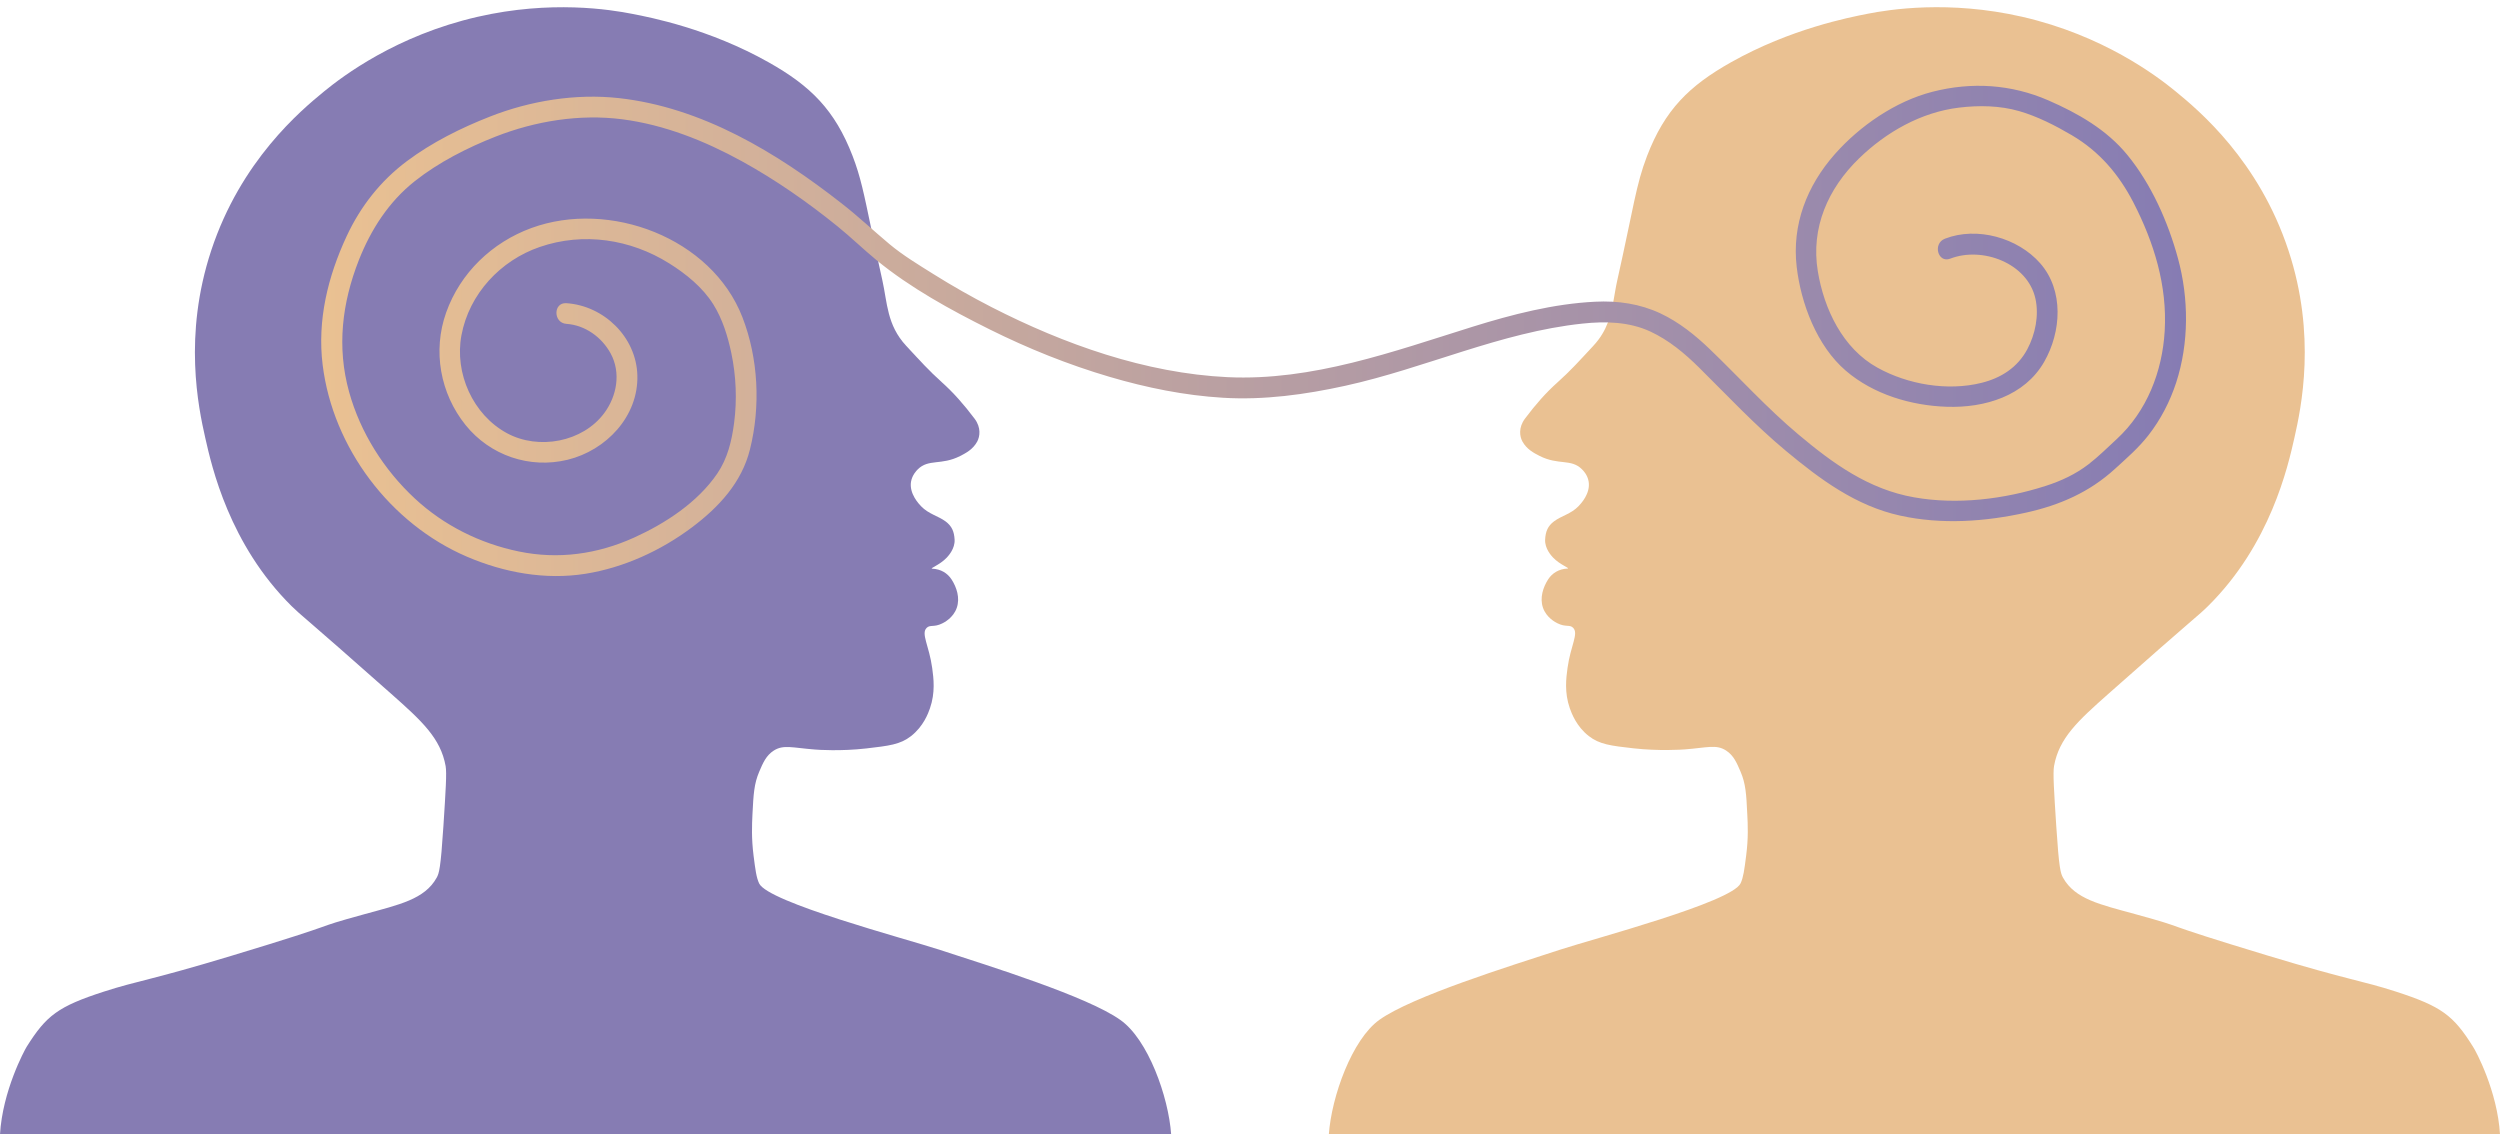
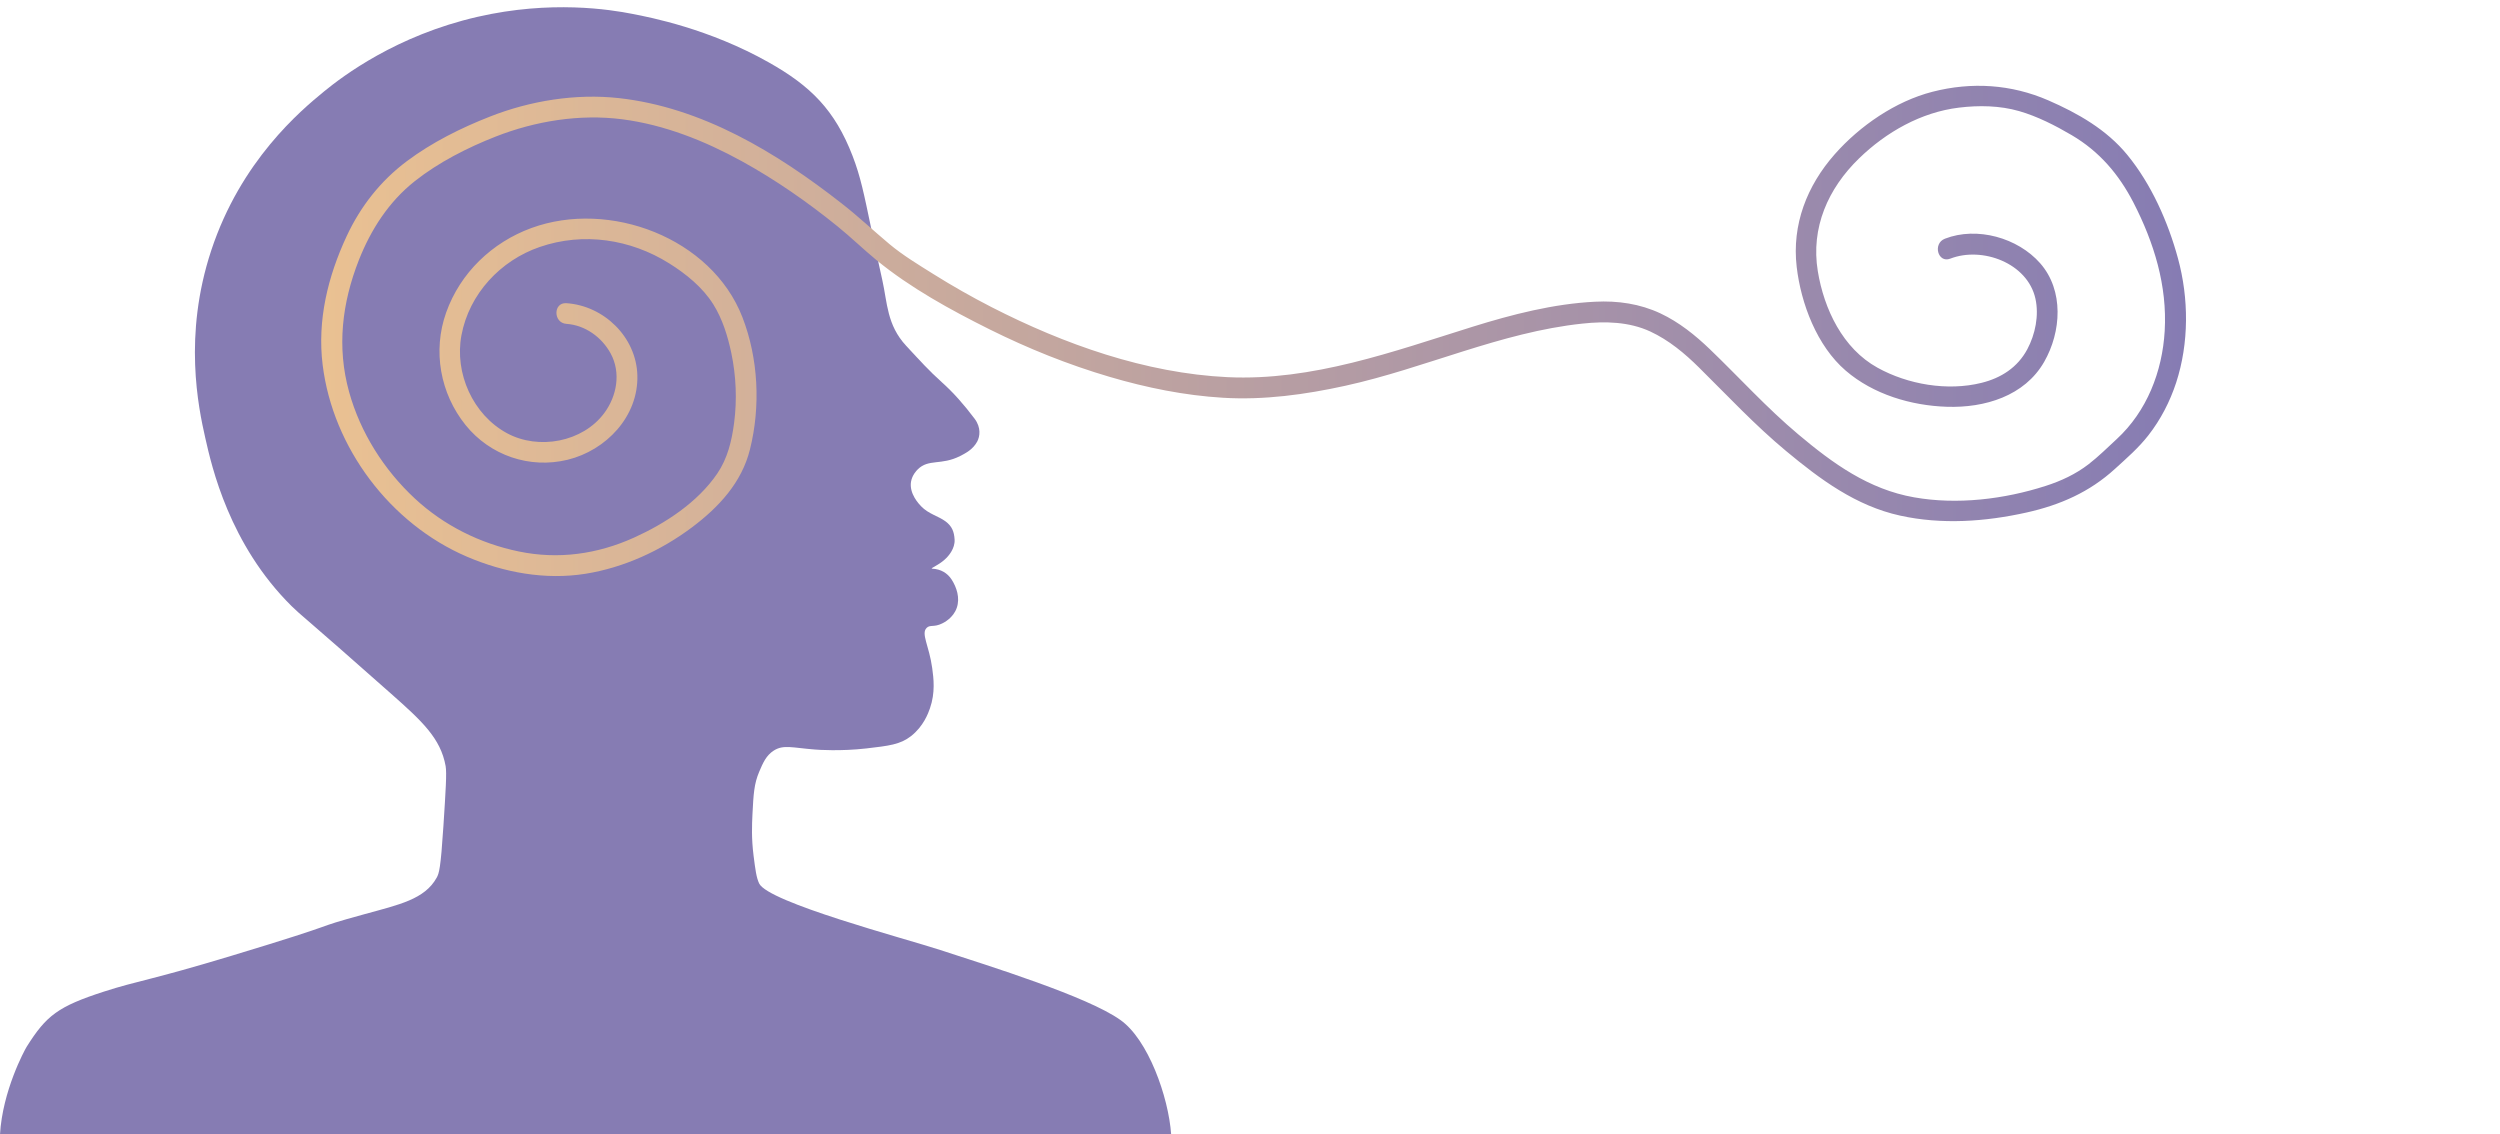
<svg xmlns="http://www.w3.org/2000/svg" xmlns:xlink="http://www.w3.org/1999/xlink" fill="#000000" height="1772.8" preserveAspectRatio="xMidYMid meet" version="1" viewBox="46.6 2227.2 3906.8 1772.8" width="3906.8" zoomAndPan="magnify">
  <g>
    <g>
      <g id="change1_1">
        <path d="M1876.8,4000H46.6c3.9-67.8,38-131.1,41.8-137.2c30.6-48.6,48.8-62.8,120.9-86.1 c52.7-17,72.3-17.5,198.8-55.8c189.8-57.4,115.1-39.5,208.1-65.1c54.5-15,94-23.2,112.8-57c3.7-6.7,6.2-13.8,10.5-80.2 c3.6-55.7,5.4-83.5,3.5-94.2c-7.8-43.7-37.4-70.7-84.9-112.8c-140.9-124.9-140.1-121.7-155.8-137.2 c-97.4-96.4-124.8-218-134.9-262.8c-10.8-47.8-34.6-160,9.3-293c46.2-140.1,139.5-218.4,176.7-248.8 c29.2-23.8,112.6-87.2,239.5-116.3c114.7-26.3,207.3-11.4,241.9-4.6c28.3,5.5,119.8,23.2,212.8,75.6 c65.7,36.9,103.7,74.6,131.4,146.5c12.5,32.5,17.7,58.9,29.2,113.7c3.1,14.9,6.7,32,11,51.9c2,9,4.1,18.5,6.3,28.7 c7.8,34.8,7,69.8,37.2,102.3c21.9,23.6,35.5,38.8,55.8,57c18.2,16.3,34.4,34.7,51.2,57c10.5,14,8.1,27.9,4.1,35.5 c-6.6,12.3-17.7,18.1-26.7,22.7c-29.7,15.1-49.3,4-66.3,20.9c-2.1,2.1-8.7,8.9-10.5,19.2c-3.1,18.7,12.2,34.7,15.7,38.4 c11.8,12.3,26.7,15.1,38.4,23.8c9.8,7.4,13.3,15.8,14,28.5c0.7,14-9.7,25.2-12.2,27.9c-11,11.8-27.9,17.2-22.7,17.4 c13.4,0.6,23.8,7,30.2,16.9c7.9,12.2,13.4,28.7,8.1,44.2c-5.4,15.8-20,23.1-22.7,24.4c-13,6.5-19,1.6-24.4,7 c-9.1,9.1,3.8,27.4,8.7,62.8c2.2,16.1,5,38.3-3.5,62.8c-2.7,7.8-10.2,28.4-29.7,43.6c-16.8,13.1-34.5,15.1-69.8,19.2 c-40.2,4.6-76,2.1-80.2,1.7c-35.3-2.7-49.1-8.1-64.5,1.7c-11.8,7.6-16.8,19.2-22.7,33.1c-8,18.9-8.9,34.9-10.5,66.3 c-0.8,16.8-1.7,37.4,1.7,64.5c2.9,22.8,4.4,34.3,8.7,43.6c13.8,29.6,227.6,86,283.1,104.1c78.5,25.6,230.3,72.8,281.4,109.3 C1840.6,3851.4,1872.6,3940.8,1876.8,4000z" fill="#867cb3" />
      </g>
      <g id="change2_1">
-         <path d="M3953.4,4000H2123.2c4.2-59.2,36.3-148.6,79-179.1c51.1-36.5,202.9-83.7,281.4-109.3 c55.5-18.1,269.4-74.5,283.1-104.1c4.3-9.3,5.8-20.7,8.7-43.6c3.5-27.1,2.6-47.7,1.7-64.5c-1.5-31.3-2.4-47.4-10.5-66.3 c-5.9-13.9-10.9-25.5-22.7-33.1c-15.4-9.9-29.2-4.4-64.5-1.7c-4.2,0.3-40,2.8-80.2-1.7c-35.3-4-53-6.1-69.8-19.2 c-19.5-15.2-26.9-35.8-29.7-43.6c-8.5-24.5-5.7-46.7-3.5-62.8c4.9-35.4,17.8-53.7,8.7-62.8c-5.4-5.4-11.4-0.5-24.4-7 c-2.7-1.3-17.3-8.6-22.7-24.4c-5.3-15.5,0.3-32,8.1-44.2c6.4-9.9,16.9-16.3,30.2-16.9c5.3-0.2-11.6-5.6-22.7-17.4 c-2.5-2.7-12.9-13.9-12.2-27.9c0.7-12.7,4.1-21.1,13.9-28.5c11.6-8.7,26.6-11.5,38.4-23.8c3.5-3.7,18.8-19.7,15.7-38.4 c-1.7-10.3-8.3-17.1-10.5-19.2c-16.9-16.9-36.5-5.8-66.3-20.9c-9-4.6-20.1-10.4-26.8-22.7c-4.1-7.6-6.4-21.5,4.1-35.5 c16.7-22.3,32.9-40.7,51.2-57c20.3-18.2,33.9-33.4,55.8-57c11-11.8,17.9-24,22.6-36.3c4-10.5,6.4-21.2,8.4-31.9 c2.1-11.3,3.7-22.7,6.3-34.1c25.8-115.3,29.1-148.8,46.5-194.2c27.7-72,65.7-109.6,131.4-146.5c93-52.3,184.5-70,212.8-75.6 c34.6-6.8,127.2-21.6,241.9,4.6c126.9,29.1,210.4,92.5,239.5,116.3c37.2,30.4,130.5,108.7,176.7,248.8 c43.9,133,20.1,245.2,9.3,293c-10.1,44.8-37.5,166.4-134.9,262.8c-15.7,15.6-14.9,12.3-155.8,137.2 c-47.5,42.1-77.1,69.1-84.9,112.8c-1.9,10.7-0.1,38.5,3.5,94.2c4.3,66.4,6.8,73.5,10.5,80.2c18.8,33.8,58.3,42,112.8,57 c93,25.6,18.3,7.7,208.1,65.1c126.5,38.3,146.1,38.8,198.8,55.8c72.1,23.3,90.4,37.4,120.9,86.1 C3915.4,3868.9,3949.4,3932.2,3953.4,4000z" fill="#eac192" />
-       </g>
+         </g>
      <linearGradient gradientUnits="userSpaceOnUse" id="a" x1="548.477" x2="3462.503" xlink:actuate="onLoad" xlink:show="other" xlink:type="simple" y1="2744.4" y2="2744.4">
        <stop offset="0" stop-color="#eac192" />
        <stop offset="1" stop-color="#867cb3" />
      </linearGradient>
      <path d="M3094.3,2631.4c50-19.4,120.8,6.9,133.1,62.5c5.8,26.2-0.2,55.7-12.7,79.1c-15.1,28.3-40.8,44.9-71.6,52.5 c-53,13.2-115.1,2.6-162.5-23.7c-54.2-29.9-83.6-91.5-93.3-150.9c-11.1-67.9,16-129.1,64.4-176.1c42.4-41.2,97-72.2,156.1-79.4 c31.1-3.8,63.8-3.3,94.1,5.4c28.5,8.2,56.7,22.6,82.2,37.6c43.3,25.5,73.7,61.2,96.6,105.6c32.1,62.5,52.8,129.6,48.7,200.4 c-3.7,63.4-27.8,125.5-75,169c-14.4,13.3-28.5,27.3-44,39.3c-20.1,15.5-43.1,26.2-67.2,33.9c-64.7,20.8-138.1,29.7-205.3,17.8 c-71.1-12.5-126.9-52.8-181.1-98.4c-49.2-41.3-91.9-88.6-138.1-133c-22.9-22-48.3-42.4-77.2-56c-32.1-15.1-66.8-20.1-102.1-18.3 c-64.6,3.1-129.9,19.9-191.5,39.1c-124.2,38.8-250.6,85-382.9,78.8c-128.2-6.1-255.5-51.4-368.8-109.4 c-31.2-16-61.6-33.3-91.3-51.9c-23.1-14.5-47.5-29.2-68.4-46.7c-25-20.9-48.7-43.3-74.5-63.4c-101.3-79.3-218.2-150.3-348.5-164.7 c-67.2-7.4-138.1,4.1-201,28.8c-45.3,17.7-91,40.5-130,69.7c-41.2,30.8-72.5,70.7-94.2,117.3c-29.4,63.2-46.1,131.3-37.5,201.2 c16,129.4,105.6,248.2,225.4,299.6c58,24.9,122.4,36.7,185,26.8c59.9-9.5,118.2-36.2,166.6-72.5c42-31.5,77.9-70,90.8-122 c16.7-67,13.2-141.9-11.8-206.4c-48.1-124.2-207.8-184.1-329.7-139.5c-61.5,22.5-111.2,70-133.3,132.1 c-21.3,59.9-9.4,126.5,30.4,175.9c38.3,47.5,100,68.6,159.3,54.2c60.1-14.6,111-67.7,109.1-132.1 c-1.7-59.7-52.3-108.7-110.9-112.6c-20.8-1.4-20.7,30.9,0,32.3c29.5,2,55.4,20.9,69.3,46.5c16.1,29.9,9.7,66.2-10.1,92.9 c-33.8,45.6-102.9,58.1-152,31.5c-53.4-28.9-82.3-93.9-71.2-153.1c12.1-64.6,60.9-116.9,122.5-138 c68.2-23.4,141.7-12.2,202.2,25.7c26.2,16.4,52.2,37.4,68.8,63.9c14.5,23.1,22.7,50,28.3,76.5c7.4,35.5,9,72.8,4.3,108.8 c-3.7,28.3-10.3,55.8-26.5,79.5c-30.8,45-81.1,77.8-130,99.9c-57.3,25.9-118.3,34.4-180,21.6c-60.5-12.5-116.9-40.5-162.3-82.6 c-48.3-44.8-85.3-103.2-102.9-166.8c-19.4-70-11-139.1,15.3-206c18.9-47.8,46.8-91.2,87.4-123.3c37.1-29.4,82.6-52.5,126.5-69.7 c62.1-24.3,131.1-35.5,197.5-27c66,8.5,129.3,33.8,187.3,65.7c52.8,29.1,102.7,63.9,149.5,101.8c20.9,16.9,40.1,35.7,60.8,52.7 c52.7,43.2,115.6,77.7,176.4,108c60.3,30,123.1,55.3,187.7,74.3c57.7,17,117.2,29.1,177.3,32.7c64,3.9,128.5-5,190.9-18.7 c124.8-27.4,242.9-83.7,370.8-97.2c35.7-3.8,72.7-3,105.9,12.3c29.1,13.5,53.9,34.2,76.5,56.6c44.7,44.2,87.3,89.9,135.8,130.2 c53.5,44.5,109.2,85.8,178.4,101c65,14.3,133,9.5,197.5-4.9c52.4-11.7,98.4-31.9,138.1-68.2c18.2-16.6,36.9-32.8,52.1-52.3 c19.3-24.7,33.7-52.6,43.5-82.4c20.2-62,19.9-131.7,2.8-194.3c-15.4-56.7-41.6-115.9-79.1-161.6c-32.4-39.6-77.4-65.2-123.6-85.3 c-57.7-25.1-119.7-29.1-180.8-13.4c-57.8,14.8-113.6,53.2-152.8,97.6c-43.5,49.3-67.2,110-59.5,176.1 c6.7,57.5,31.7,123.5,76.6,162.1c43.1,37.1,102.1,54.7,158.3,56.5c58.6,1.9,121.2-16.6,151.9-70.3c26.8-46.9,31-111.4-6.2-153.9 c-35.1-40-98.9-57.9-148.9-38.5C3066.5,2607.7,3074.9,2638.9,3094.3,2631.4L3094.3,2631.4z" fill="url(#a)" />
    </g>
  </g>
</svg>